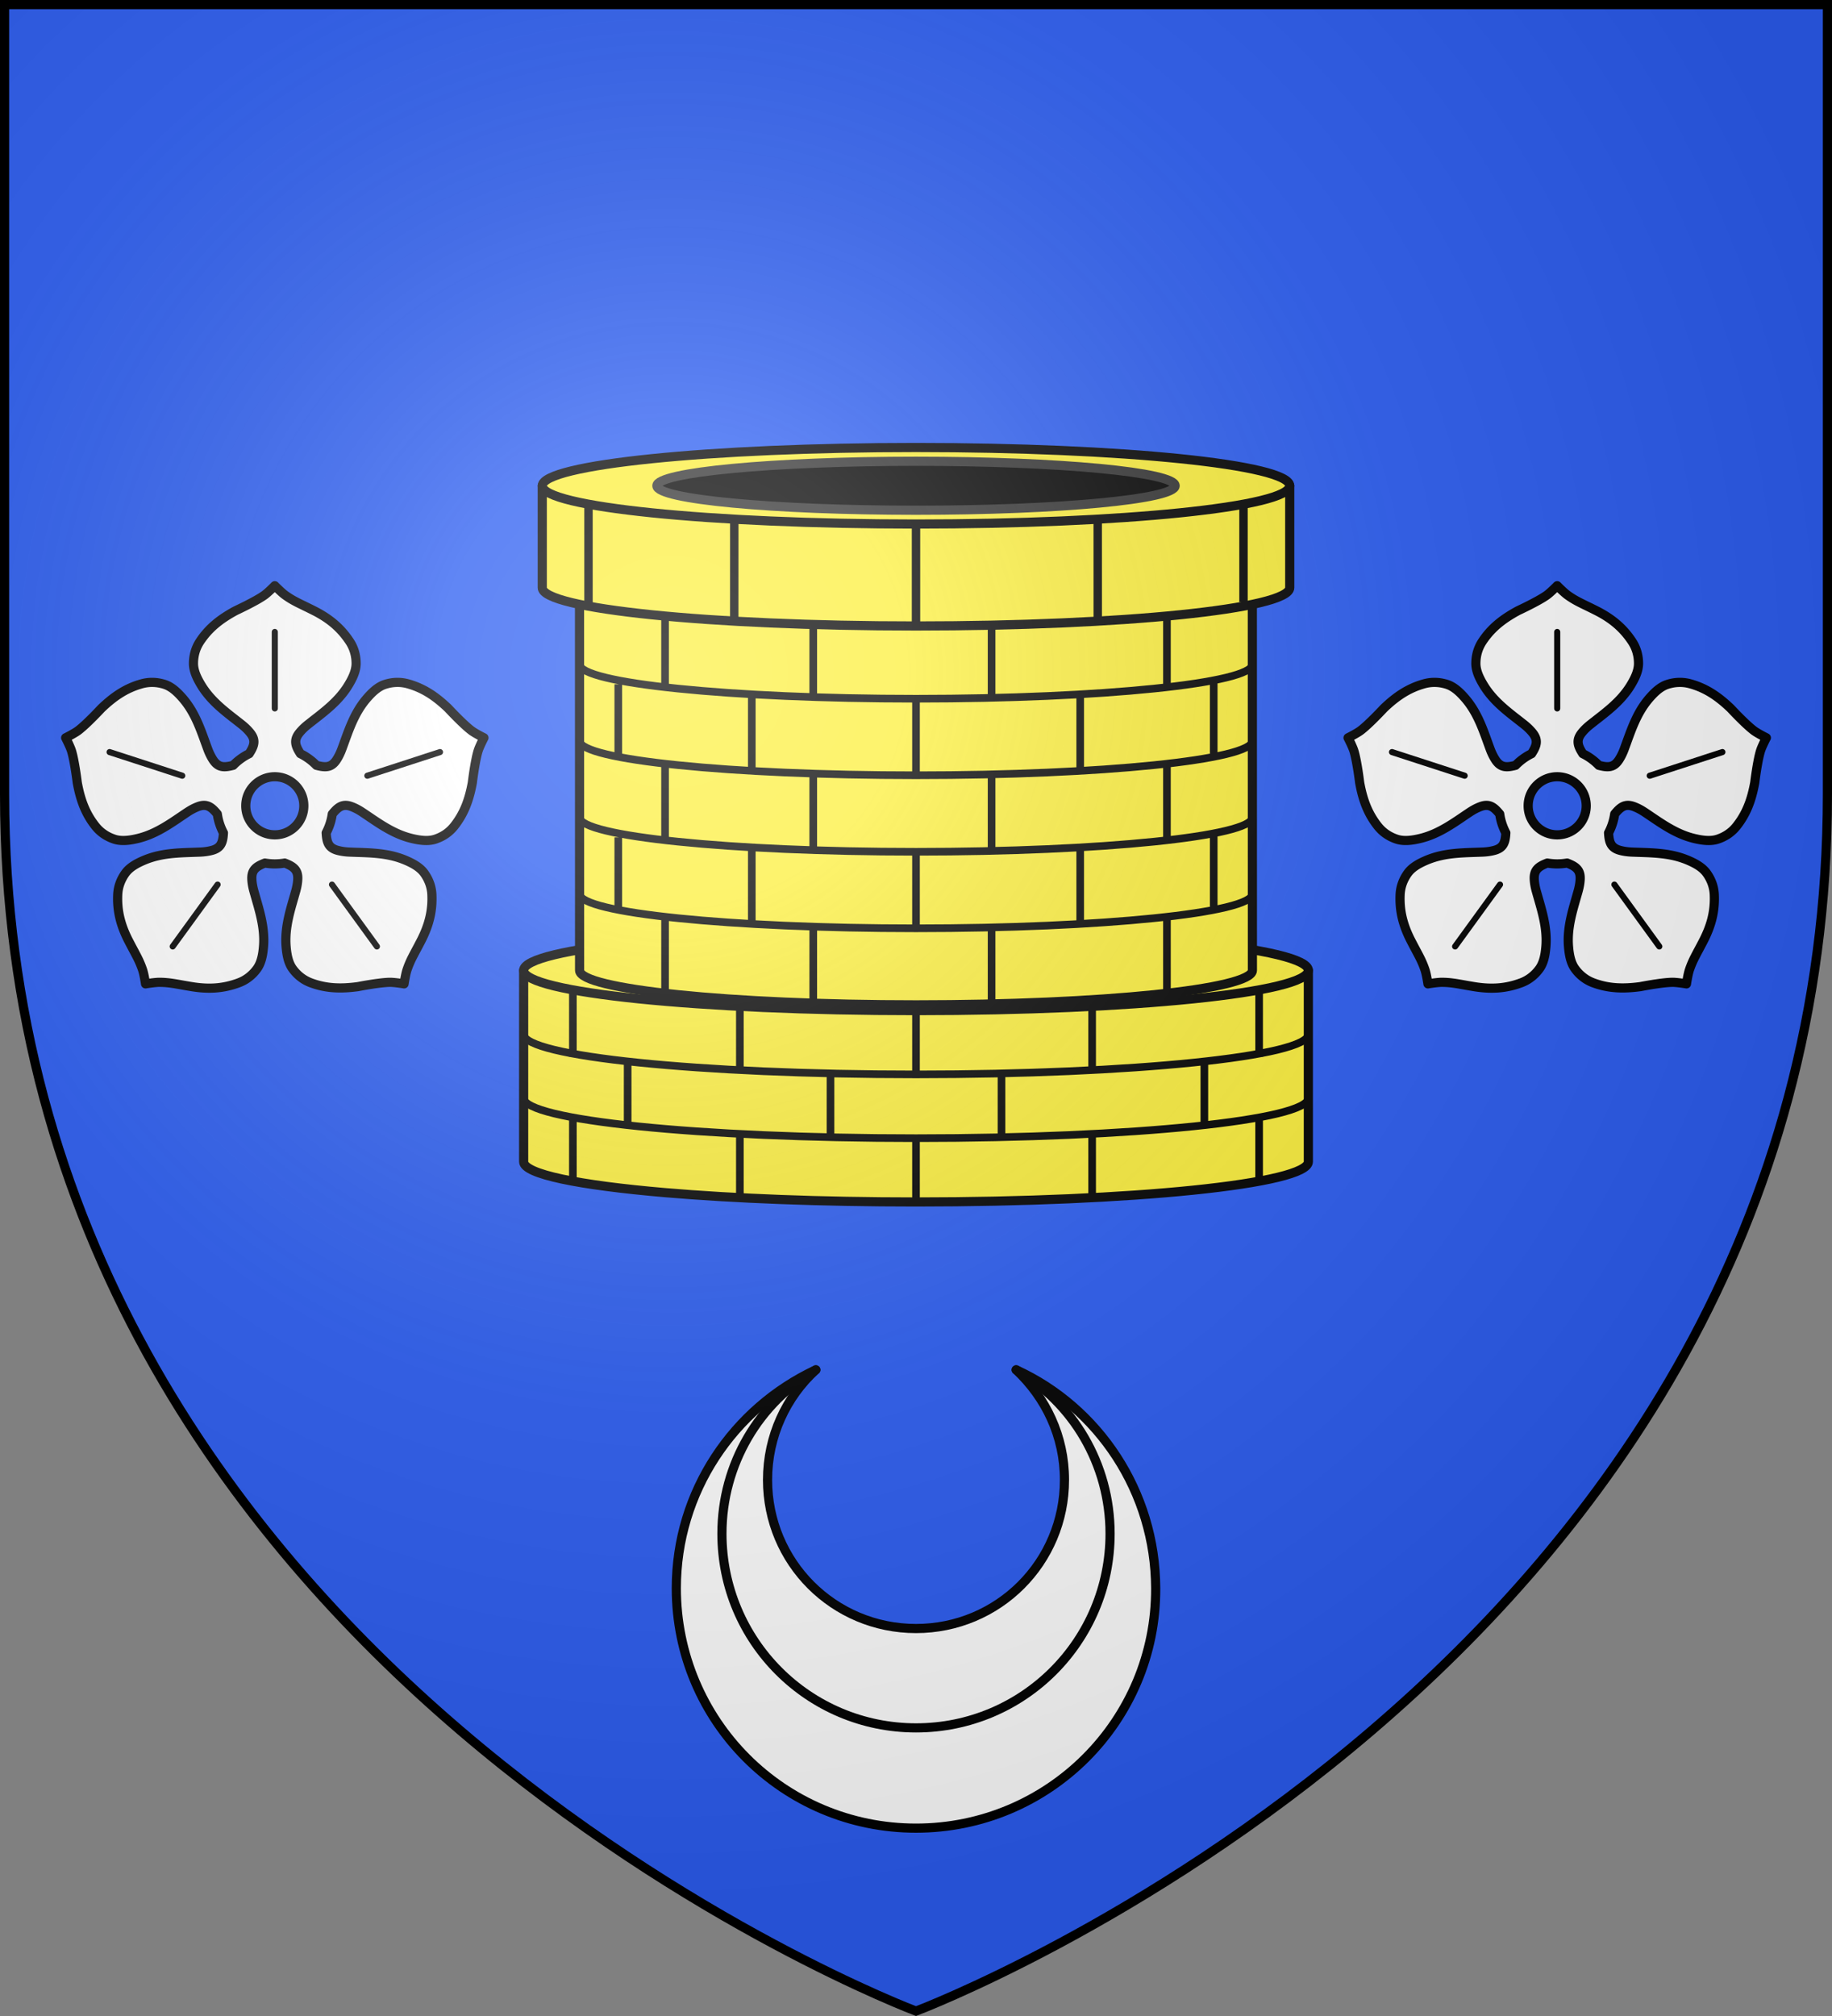
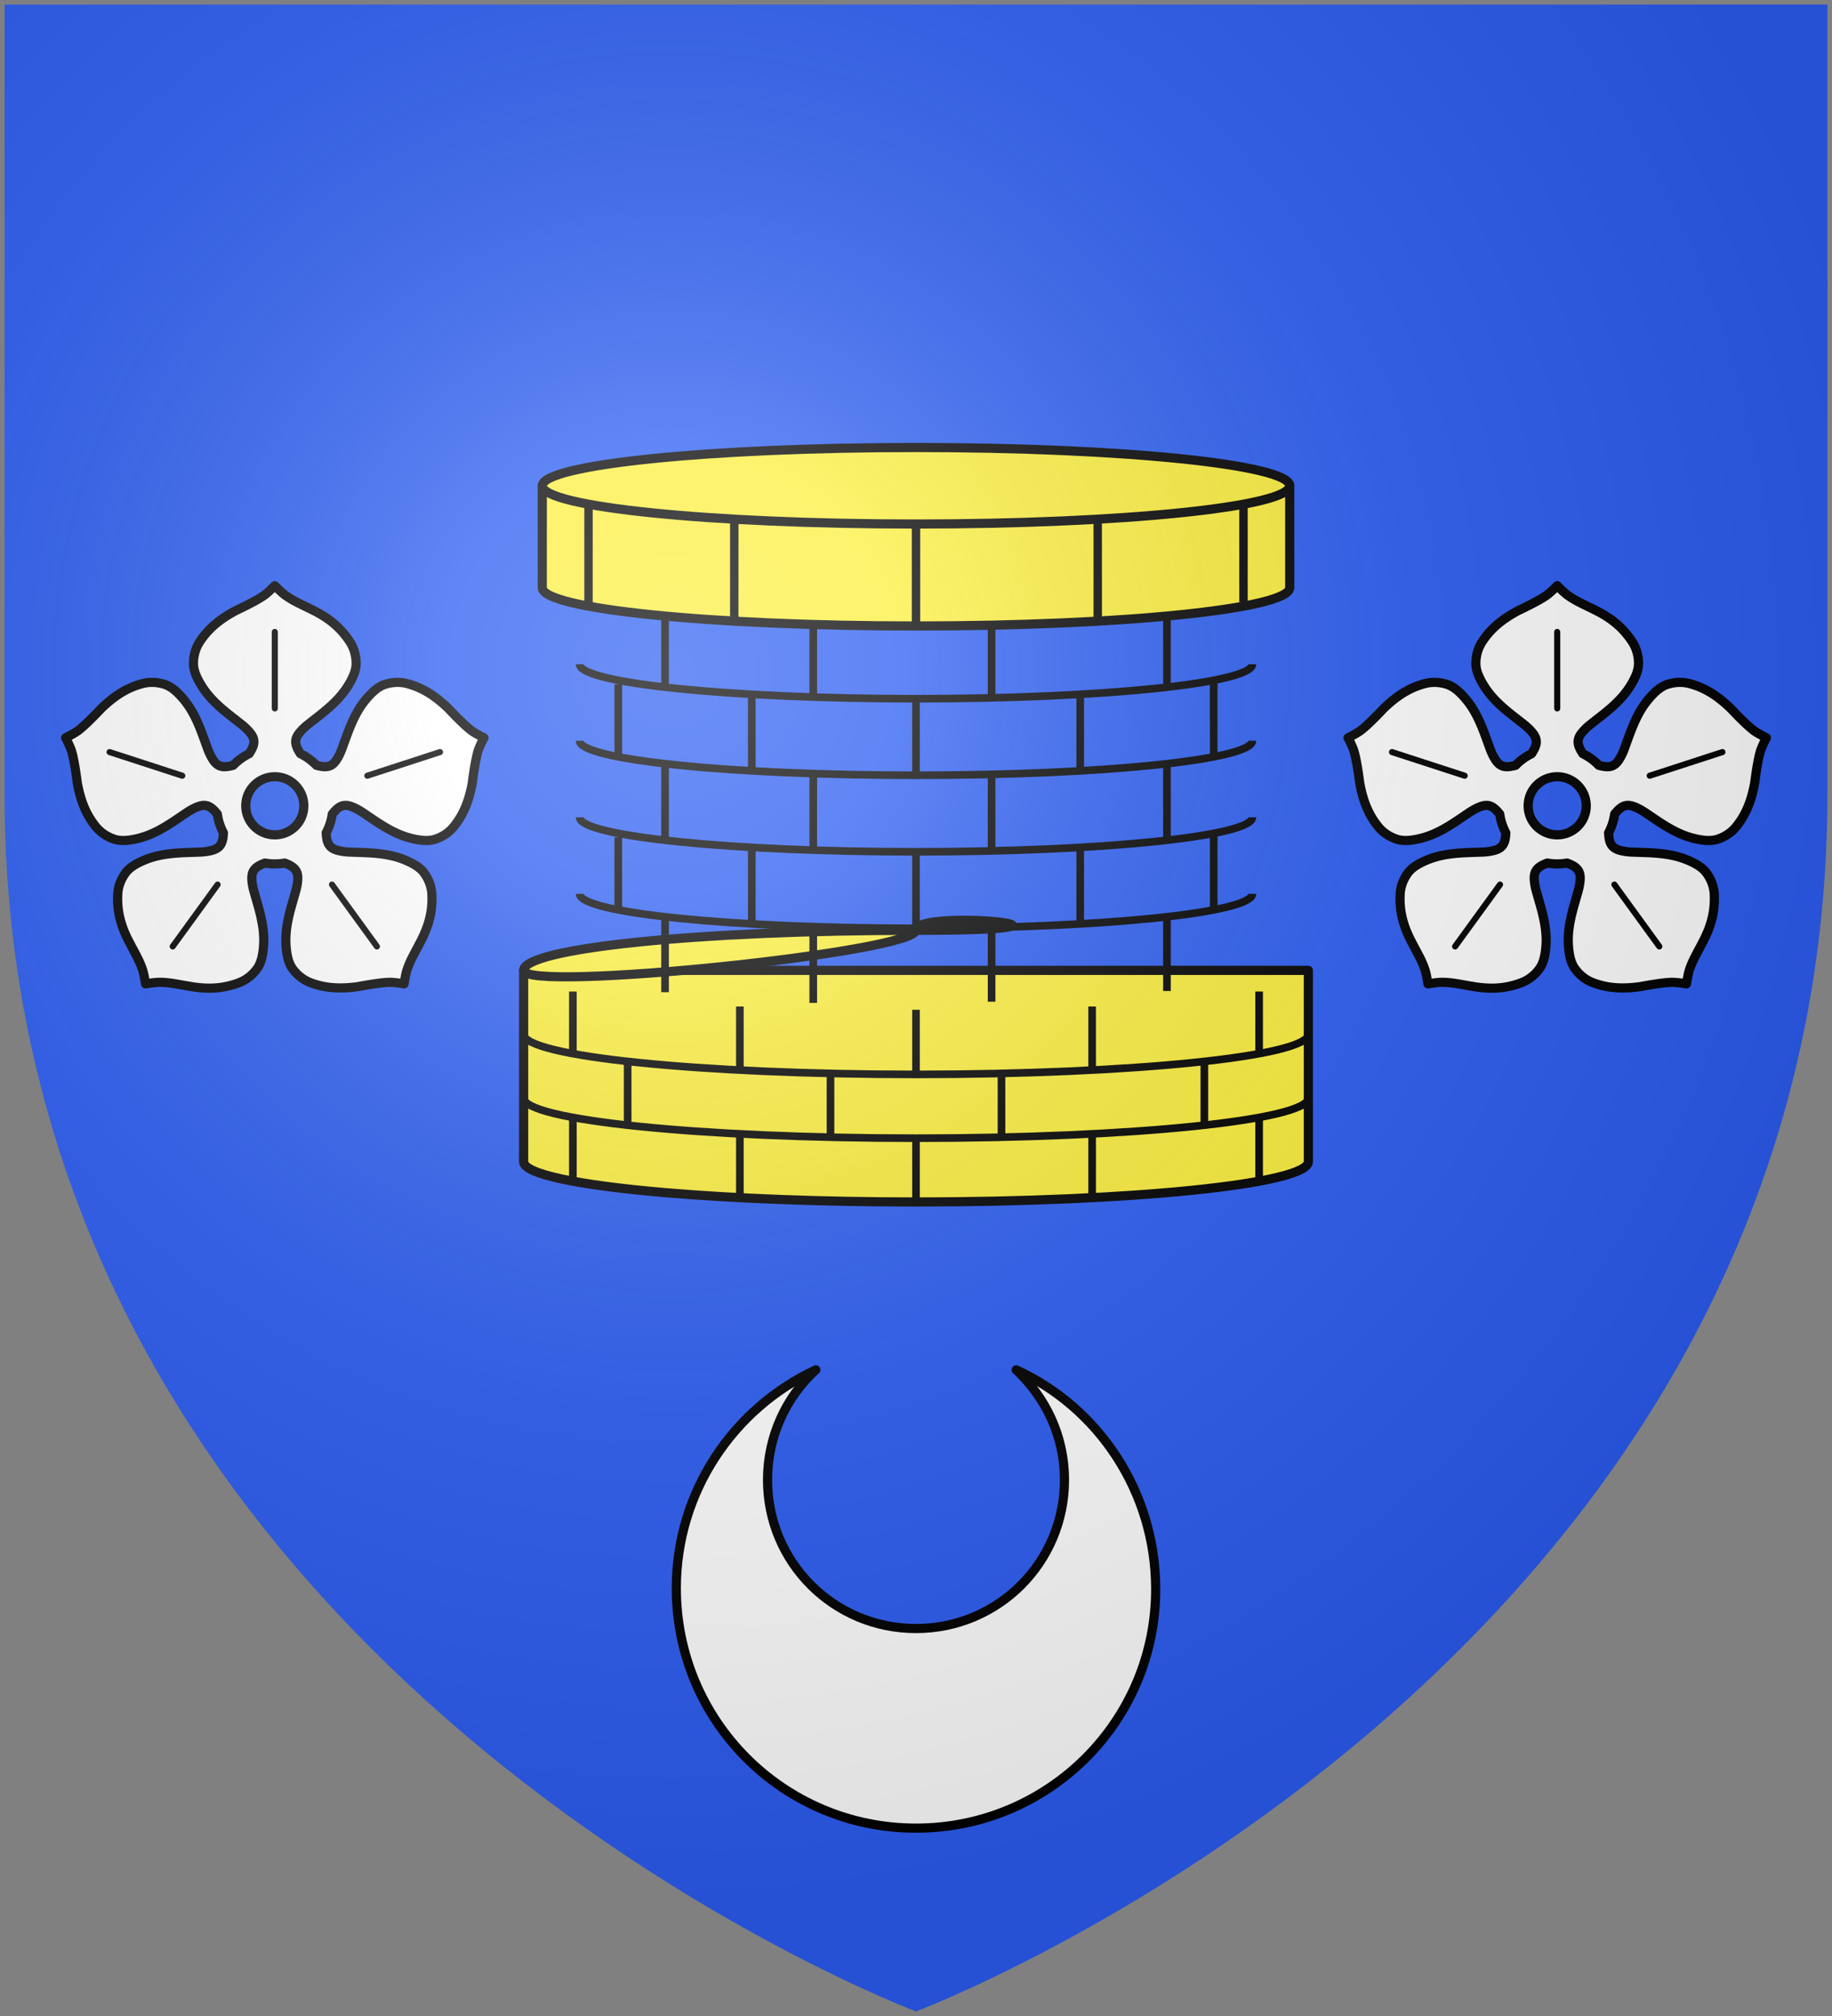
<svg xmlns="http://www.w3.org/2000/svg" xmlns:xlink="http://www.w3.org/1999/xlink" width="600" height="660" viewBox="-300 -300 600 660">
  <rect x="-300" y="-300" width="600" height="660" fill="#808080" stroke="none" />
  <radialGradient id="c" cx="-80" cy="-80" r="405" gradientUnits="userSpaceOnUse">
    <stop offset="0" stop-color="#fff" stop-opacity=".31" />
    <stop offset=".19" stop-color="#fff" stop-opacity=".25" />
    <stop offset=".6" stop-color="#6b6b6b" stop-opacity=".125" />
    <stop offset="1" stop-opacity=".125" />
  </radialGradient>
  <path fill="#2b5df2" d="M-298.5-298.5h597v258.543C298.5 246.291 0 358.5 0 358.5S-298.5 246.291-298.5-39.957z" />
  <path fill="#fcef3c" stroke="#000" stroke-linecap="round" stroke-linejoin="round" stroke-width="3" d="M-128.5 17.682V80.32c0 4.066 18.051 7.712 46.396 10.132C-59.836 92.354-31.214 93.5 0 93.5c70.944 0 128.5-5.919 128.5-13.18V17.682z" />
-   <path fill="#fcef3c" stroke="#000" stroke-linecap="round" stroke-linejoin="round" stroke-width="3" d="M0 4.567c-70.944 0-128.5 5.854-128.5 13.115S-70.944 30.862 0 30.862s128.5-5.919 128.5-13.18S70.944 4.567 0 4.567" />
-   <path fill="#fcef3c" stroke="#000" stroke-width="3" d="m-110.204-107.594.027 125.276C-110.177 23.906-60.81 28.97 0 28.97s110.177-5.064 110.177-11.288l-.026-125.276H0z" />
+   <path fill="#fcef3c" stroke="#000" stroke-linecap="round" stroke-linejoin="round" stroke-width="3" d="M0 4.567c-70.944 0-128.5 5.854-128.5 13.115s128.5-5.919 128.5-13.18S70.944 4.567 0 4.567" />
  <path fill="#fcef3c" stroke="#000" stroke-linecap="round" stroke-linejoin="round" stroke-width="3" d="M-122.401-140.972v33.378C-122.464-100.68-67.565-95.067 0-95.067s122.401-5.612 122.401-12.527v-33.378z" />
  <ellipse cx="-.036" cy="-140.972" fill="#2b5df2" stroke="#313131" stroke-width="2.504" rx="122.401" ry="12.528" />
  <path fill="#fcef3c" stroke="#000" stroke-width="3" d="M122.401-140.972c0 6.918-54.8 12.527-122.401 12.527s-122.401-5.609-122.401-12.527S-67.601-153.5 0-153.5s122.401 5.609 122.401 12.528z" />
-   <path stroke="#313131" stroke-linecap="round" stroke-linejoin="round" stroke-width="3" d="M84.872-140.975c0 4.428-37.999 8.018-84.872 8.018s-84.871-3.59-84.871-8.018 37.998-8.017 84.871-8.017 84.872 3.59 84.872 8.017" />
  <path fill="none" stroke="#000" stroke-width="2.5" d="M24.756-22.17v-23.816m-58.409 24.205v-23.816m-48.534 20.313v-23.817M82.187-25.673V-49.49M0 3.914v-25.053M53.78 2.248v-23.816M-53.78 2.248v-23.816M-97.508-2.034V-25.85M97.507-3.203v-23.816M24.756-72.28v-23.817M-33.653-71.89v-23.816m-48.534 20.312V-99.21M82.187-75.784V-99.6M24.756 27.94V4.124M-33.652 28.33V4.513m-48.535 20.313V1.01M82.187 24.437V.62M0-46.196v-25.055m53.78 23.389V-71.68M-53.78-47.862V-71.68m-43.727 19.535v-23.817M97.507-53.312V-77.13m-207.684 44.7C-110.177-26.205-60.81-21.14 0-21.14s110.177-5.064 110.177-11.288m-220.354-25.055c0 6.224 49.368 11.288 110.177 11.288s110.177-5.064 110.177-11.288m-220.354-25.055c0 6.224 49.368 11.288 110.177 11.288s110.177-5.064 110.177-11.288M-110.177-7.374C-110.177-1.15-60.81 3.914 0 3.914S110.177-1.15 110.177-7.374" />
  <path fill="none" stroke="#000" stroke-width="2.75" d="M0-96.221v-31.499m59.525 30.98-.01-32.17m-119.04 31.276.01-32.504m-47.743 29.11v-33.844m214.516 31.984v-30.829" />
  <path fill="none" stroke="#000" stroke-width="2.5" d="M-57.685 50.953V29.52m-54.69 16.53V24.614m54.69 68.098V71.277m-54.69 16.53V66.372M-28 72.528V51.094m-66.436 18.281V47.94M128.5 38.56c0 7.262-57.556 13.18-128.5 13.18s-128.5-5.918-128.5-13.18m0 20.88c0 7.261 57.556 13.18 128.5 13.18s128.5-5.919 128.5-13.18m-70.815-8.487V29.52m54.69 16.53V24.614m-54.69 68.098V71.277m54.69 16.53V66.372m-84.373 6.156V51.094m66.435 18.281V47.94M0 52.004V30.57m0 63.193V72.328" />
  <path fill="#fff" stroke="#000" stroke-linecap="round" stroke-linejoin="round" stroke-width="3" d="M0 298.5c-43.497 0-78.5-35.166-78.5-78.537 0-31.65 18.746-58.903 45.694-71.504-9.666 8.791-15.817 21.685-15.817 36.045 0 26.96 21.675 48.646 48.623 48.646s48.623-21.686 48.623-48.646c0-14.36-6.151-26.96-15.817-36.045 26.947 12.308 45.57 39.855 45.693 71.504C78.67 263.335 43.497 298.5 0 298.5" />
-   <path fill="none" stroke="#000" stroke-linecap="round" stroke-linejoin="round" stroke-width="3" d="M-32.806 148.459c-18.453 10.55-30.756 30.77-30.756 53.628 0 35.166 28.413 63.591 63.562 63.591s63.561-28.425 63.561-63.591c0-22.858-12.302-43.078-30.755-53.628" />
  <g id="a">
    <path d="M-205-108.25s-2.2 2.246-3.477 3.148c-2.872 2.027-9.287 4.997-9.287 4.997-5.214 2.806-8.906 5.8-11.76 10.12-1.483 2.246-2.106 4.738-2.112 7.176-.005 2.438 1.164 4.878 2.582 7.199 3.384 5.537 8.489 9.061 13.19 12.79 1.067.847 2.027 1.765 2.817 2.752 1.896 2.37 1.363 4.171-.345 6.81a19.1 19.1 0 0 0-5.238 3.808c-3.032.808-4.913.752-6.58-1.783-.694-1.056-1.27-2.252-1.746-3.53-2.092-5.624-3.864-11.565-8.083-16.496-1.768-2.066-3.725-3.933-6.045-4.682-2.32-.748-4.881-.922-7.475-.205-4.988 1.38-8.977 3.963-13.256 8.057 0 0-4.806 5.188-7.621 7.294-1.251.936-4.064 2.334-4.064 2.334s1.452 2.785 1.914 4.278c1.04 3.36 1.886 10.383 1.886 10.383 1.058 5.828 2.761 10.26 5.986 14.31 1.677 2.105 3.852 3.468 6.169 4.226 2.317.759 5 .405 7.644-.227 6.31-1.508 11.236-5.28 16.233-8.6 1.135-.754 2.303-1.381 3.485-1.828 2.835-1.07 4.383-.011 6.36 2.422a18.9 18.9 0 0 0 2.002 6.164c-.168 3.14-.792 4.914-3.719 5.716-1.218.335-2.534.515-3.895.573-5.994.252-12.193.1-18.185 2.59-2.51 1.044-4.887 2.332-6.316 4.307-1.428 1.976-2.39 4.355-2.509 7.045-.23 5.171.852 9.838 3.565 15.102 2.37 4.597 3.444 6.174 4.578 9.502.504 1.482.968 4.594.968 4.594s3.097-.527 4.658-.506c3.516.046 5.352.582 10.453 1.416 5.844.955 10.61.547 15.457-1.27 2.52-.944 4.49-2.594 5.927-4.564s1.925-4.627 2.142-7.338c.516-6.47-1.542-12.322-3.155-18.103-.366-1.313-.608-2.62-.667-3.882-.141-3.031 1.353-4.176 4.284-5.305 1.05.18 2.133.279 3.235.279s2.184-.099 3.235-.28c2.93 1.13 4.425 2.275 4.284 5.306-.06 1.263-.302 2.57-.668 3.882-1.612 5.78-3.67 11.633-3.154 18.103.216 2.711.705 5.369 2.142 7.338s3.407 3.62 5.927 4.565c4.846 1.816 9.59 2.064 15.456 1.27 0 0 6.938-1.37 10.453-1.417 1.562-.02 4.659.506 4.659.506s.463-3.112.968-4.594c1.134-3.328 2.207-4.905 4.577-9.502 2.714-5.264 3.795-9.93 3.565-15.102-.12-2.69-1.08-5.069-2.508-7.045-1.429-1.975-3.806-3.263-6.316-4.307-5.992-2.49-12.191-2.338-18.185-2.59-1.362-.058-2.677-.238-3.895-.573-2.928-.802-3.552-2.576-3.72-5.716a18.9 18.9 0 0 0 2.003-6.164c1.976-2.433 3.525-3.492 6.36-2.422 1.182.447 2.35 1.074 3.484 1.828 4.998 3.32 9.924 7.092 16.234 8.6 2.645.632 5.327.986 7.644.227 2.317-.758 4.492-2.12 6.169-4.226 3.225-4.049 4.928-8.482 5.986-14.31 0 0 .845-7.023 1.885-10.383.462-1.493 1.915-4.278 1.915-4.278s-2.813-1.398-4.064-2.334c-2.816-2.106-7.622-7.294-7.622-7.294-4.278-4.094-8.268-6.678-13.255-8.057-2.594-.718-5.155-.543-7.475.205-2.32.749-4.277 2.616-6.045 4.682-4.219 4.93-5.991 10.872-8.084 16.496-.475 1.278-1.051 2.474-1.745 3.53-1.667 2.535-3.548 2.591-6.58 1.783a19.1 19.1 0 0 0-5.238-3.809c-1.708-2.638-2.241-4.44-.345-6.81.79-.986 1.75-1.904 2.817-2.751 4.7-3.729 9.806-7.253 13.19-12.79 1.417-2.32 2.587-4.76 2.582-7.199s-.63-4.93-2.113-7.177c-2.853-4.318-6.471-7.456-11.76-10.119-4.618-2.326-6.414-2.97-9.286-4.997-1.277-.902-3.477-3.148-3.477-3.148zm0 62.542c5.248 0 9.507 4.26 9.507 9.51s-4.26 9.51-9.507 9.51c-5.248 0-9.507-4.26-9.507-9.51s4.26-9.51 9.507-9.51" style="fill:#fff;fill-rule:evenodd;stroke:#000;stroke-width:3;stroke-linecap:round;stroke-linejoin:round" transform="translate(-5)" />
    <path d="m-174.695-46.047 23.802-7.736m-35.379 43.378 14.71 20.253m-52.166-20.253-14.71 20.253m3.132-55.895-23.8-7.736M-205-68.076v-25.035" style="fill:#fcef3c;fill-rule:evenodd;stroke:#000;stroke-width:2;stroke-linecap:round;stroke-linejoin:round" transform="translate(-5)" />
  </g>
  <use xlink:href="#a" width="100%" height="100%" transform="translate(420)" />
  <path fill="url(#c)" d="M-298.5-298.5h597v258.543C298.5 246.291 0 358.5 0 358.5S-298.5 246.291-298.5-39.957z" />
-   <path fill="none" stroke="#000" stroke-width="3" d="M-298.5-298.5h597v258.503C298.5 246.206 0 358.398 0 358.398S-298.5 246.205-298.5-39.997z" />
</svg>